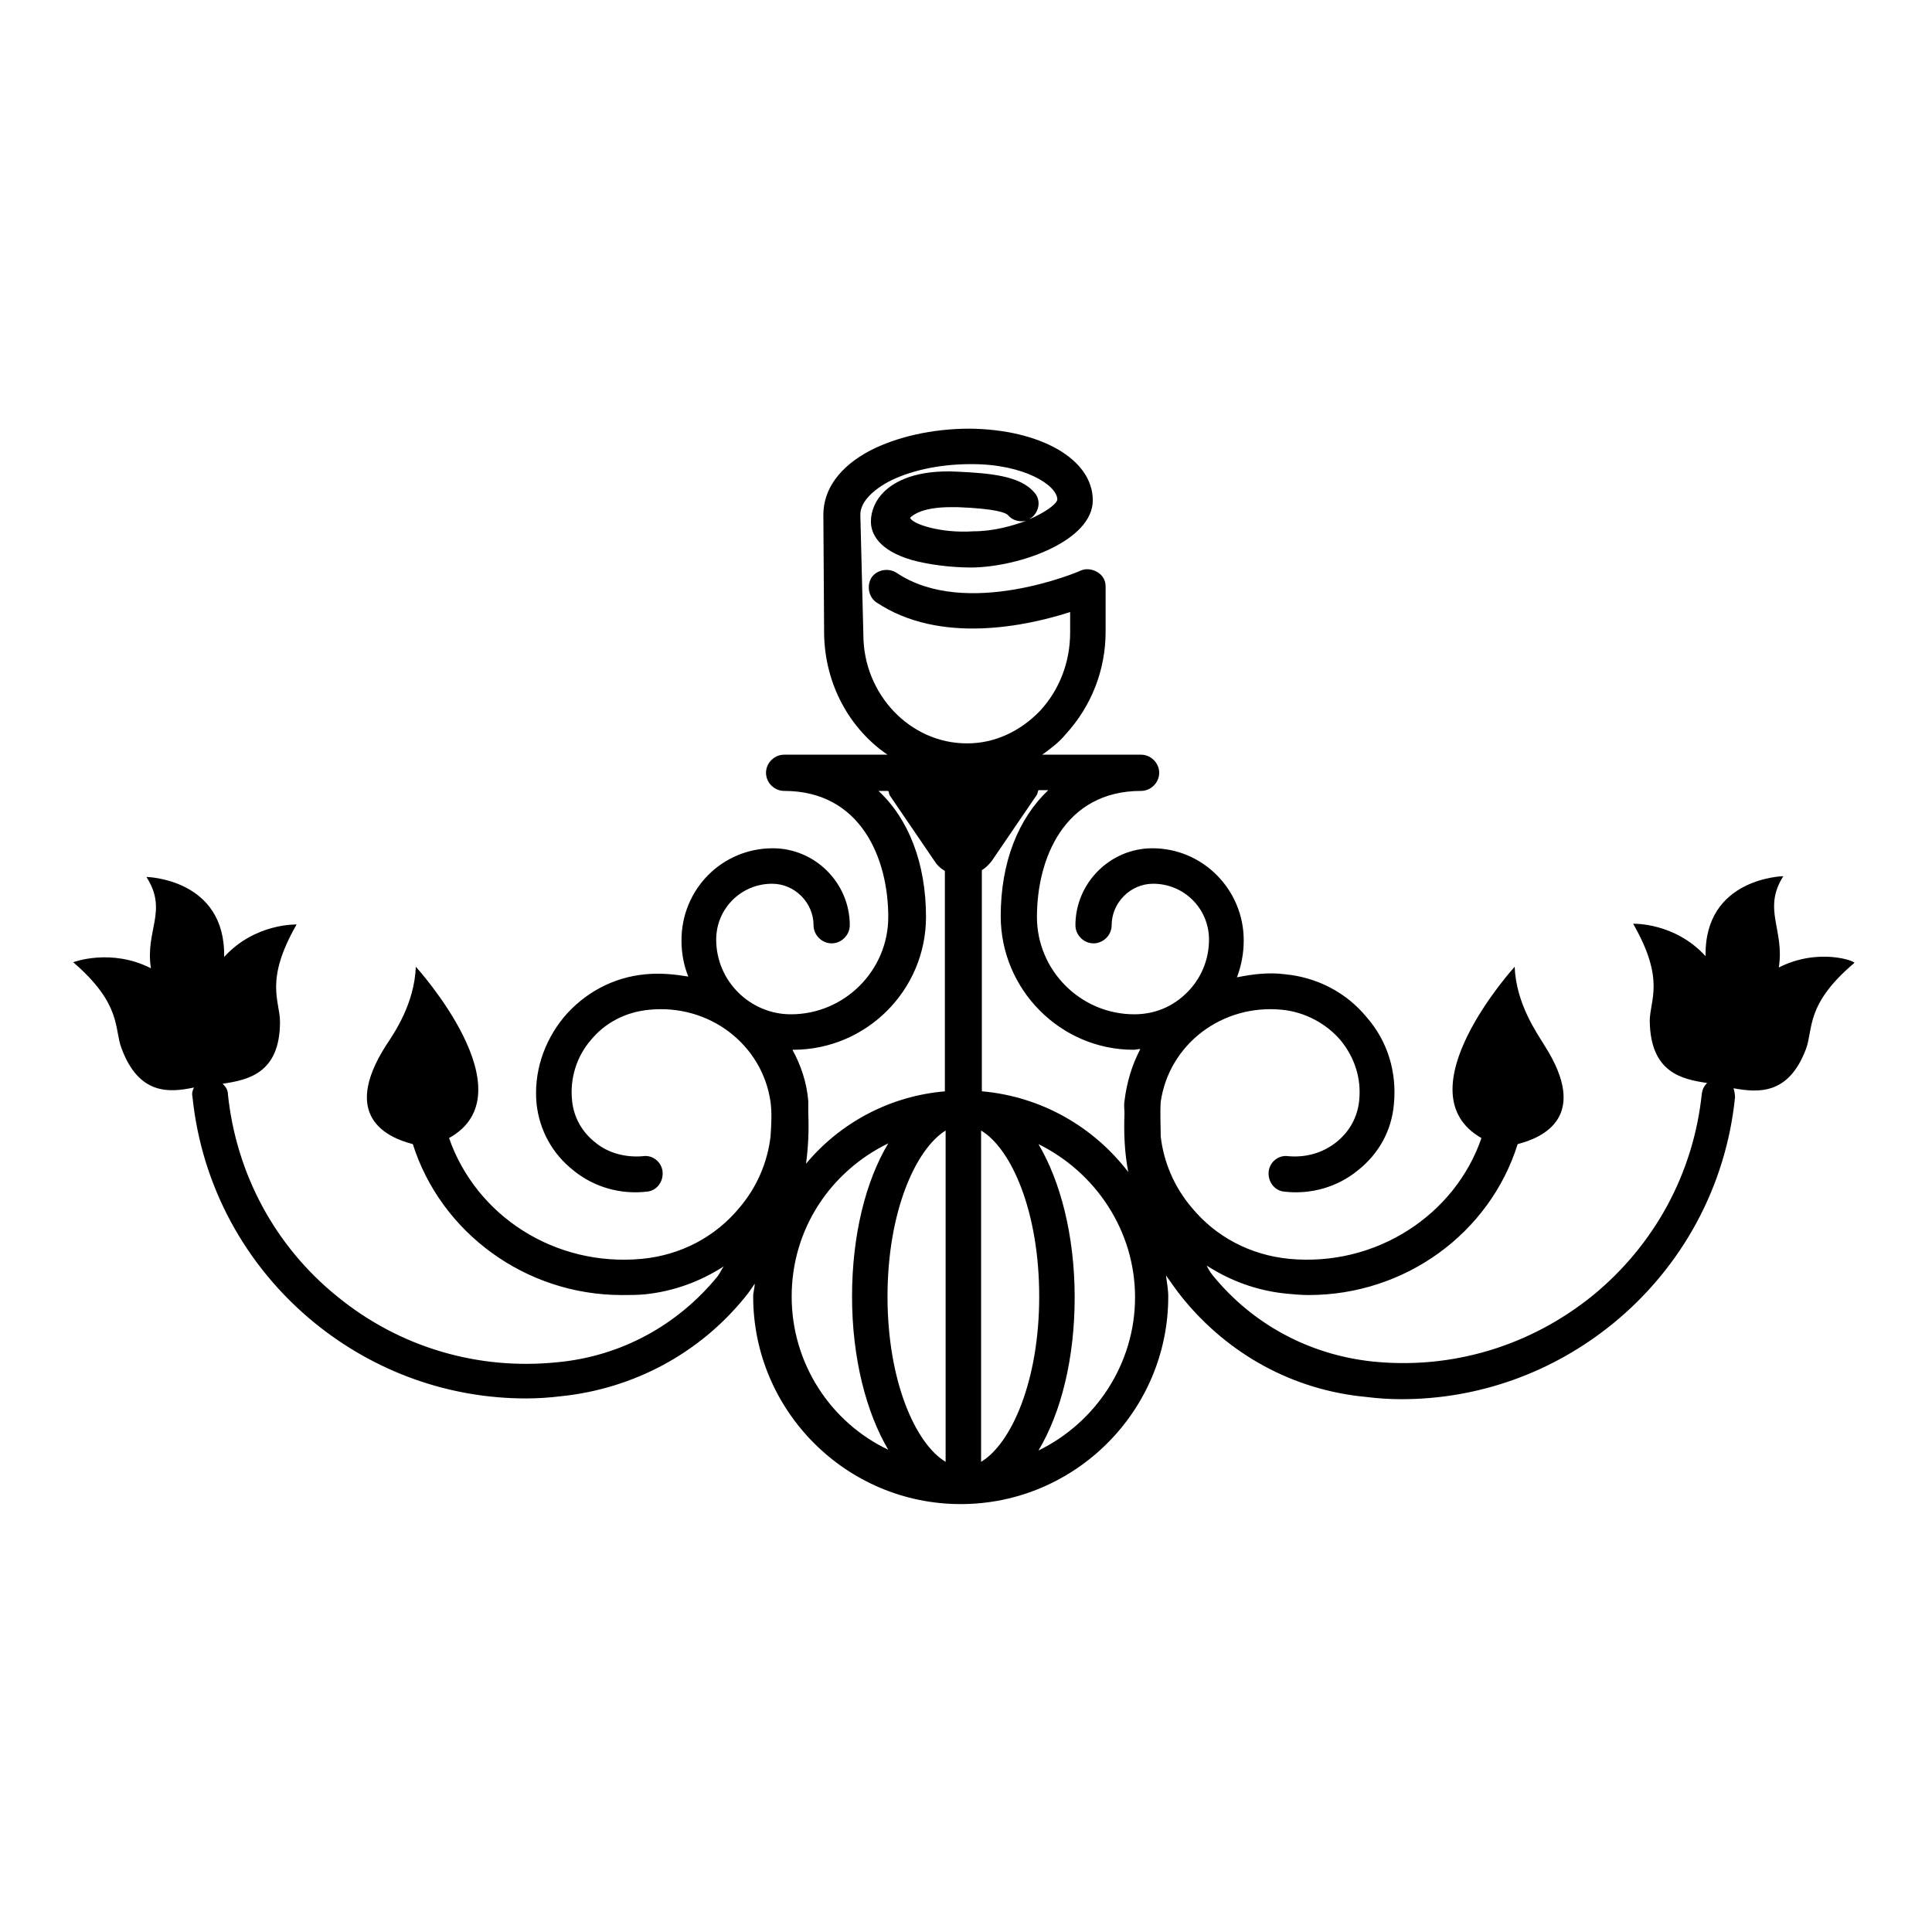
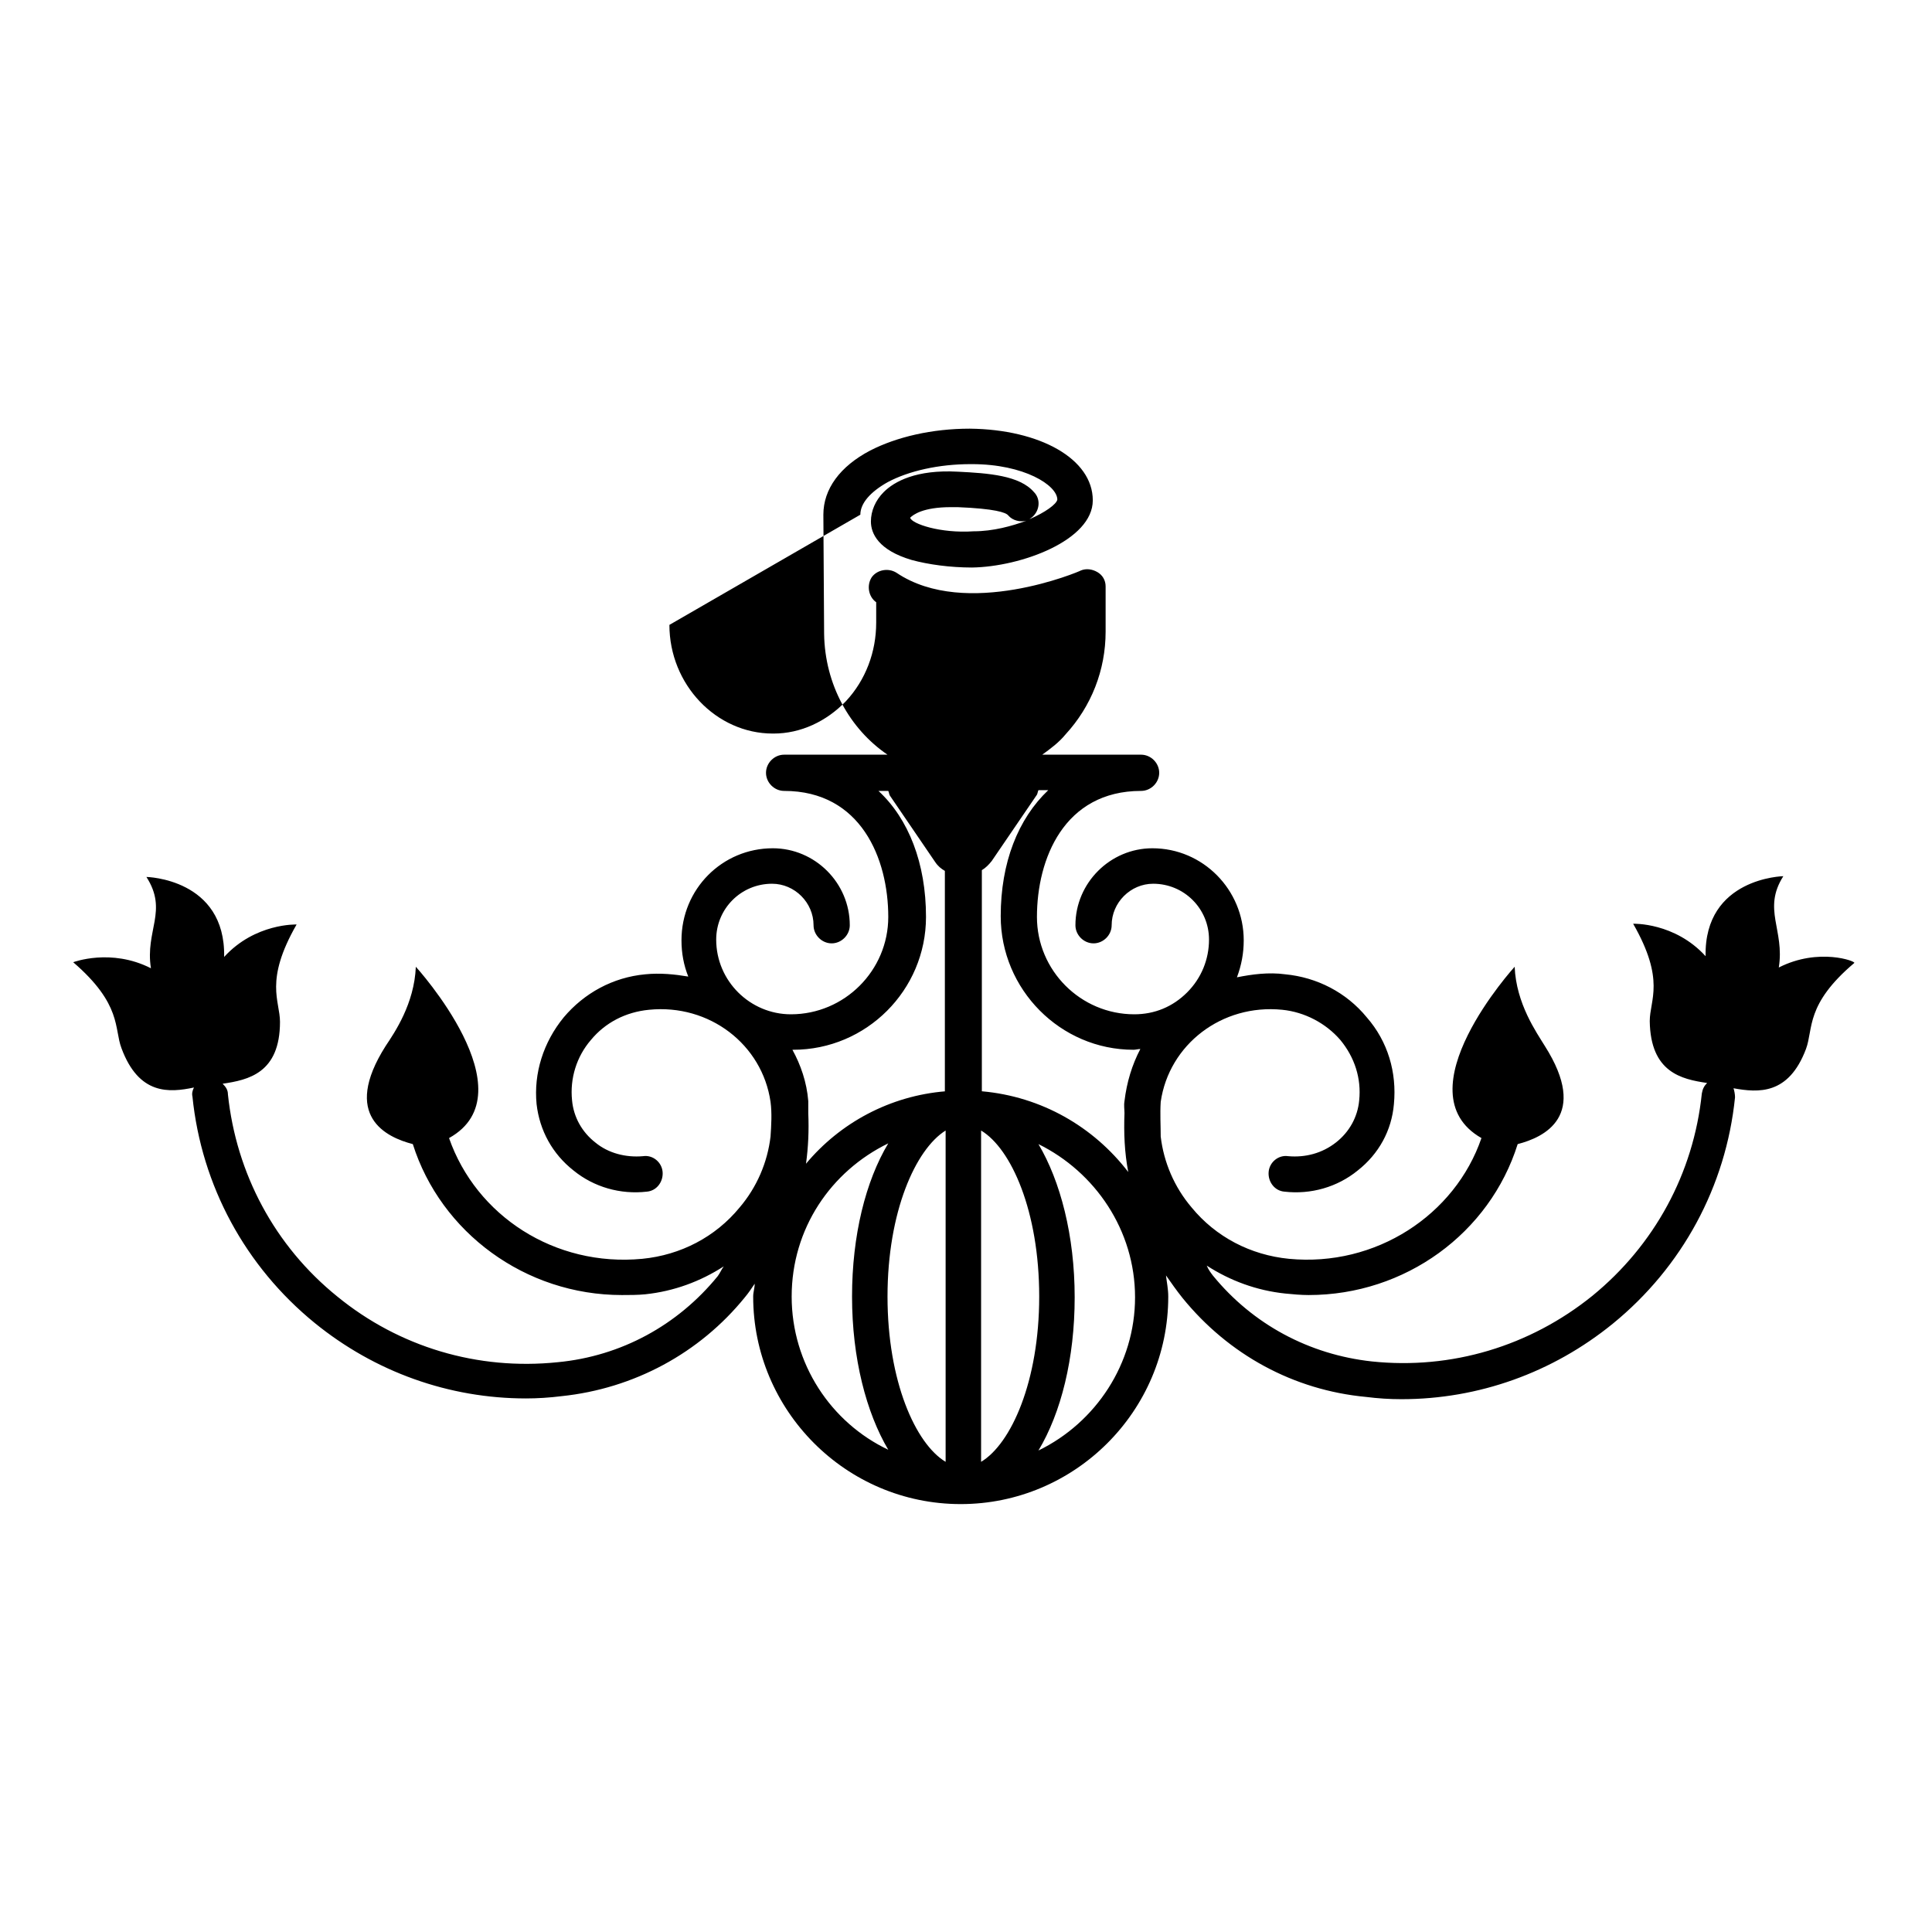
<svg xmlns="http://www.w3.org/2000/svg" version="1.1" x="0px" y="0px" viewBox="0 0 256 256" enable-background="new 0 0 256 256" xml:space="preserve">
  <g>
    <g>
      <g>
        <g>
-           <path fill="#000000" d="M235.7,128.2c0.8-5-2.2-7.7,0.6-12.1c0,0-10.5,0.2-10.3,10.6c-4.1-4.5-9.6-4.3-9.6-4.3c4.3,7.5,2.2,10.1,2.2,12.9c0.1,6.8,4.2,7.7,7.6,8.2c-0.4,0.4-0.6,0.8-0.7,1.4c-1.1,10.6-6.3,20.1-14.5,26.8c-8.3,6.7-18.7,9.8-29.2,8.7c-8.3-0.9-15.8-4.9-21.1-11.4c-0.3-0.4-0.6-0.8-0.8-1.3c3.1,2,6.6,3.3,10.4,3.7c1,0.1,2.1,0.2,3.1,0.2c12.8,0,24-8.2,27.7-20c3.5-0.9,9.5-3.7,3.6-13c-1.1-1.8-3.8-5.6-4-10.5c0,0-15.1,16.6-4.4,22.7c-3.5,10.2-14,17.1-25.5,16c-5.1-0.5-9.7-2.9-12.9-6.8c-2.3-2.7-3.7-6-4.1-9.4c0-1.5-0.1-3,0-4.6v0c1.1-7.6,8.1-13,16.1-12.2c3,0.3,5.8,1.8,7.7,4c1.9,2.3,2.8,5.1,2.5,8c-0.2,2.2-1.3,4.2-3.1,5.6c-1.8,1.4-4,2-6.3,1.8c-1.3-0.2-2.5,0.8-2.6,2.1c-0.1,1.3,0.8,2.5,2.1,2.6c3.5,0.4,7-0.6,9.7-2.8c2.8-2.2,4.5-5.3,4.8-8.8c0.4-4.2-0.8-8.3-3.6-11.5c-2.7-3.3-6.6-5.3-10.8-5.7c-2.2-0.3-4.4,0-6.4,0.4c0.6-1.6,0.9-3.2,0.9-4.9c0-6.7-5.4-12.2-12.1-12.2c-5.6,0-10.2,4.6-10.2,10.2c0,1.3,1.1,2.4,2.4,2.4c1.3,0,2.4-1.1,2.4-2.4c0-3,2.5-5.5,5.5-5.5c4.1,0,7.4,3.3,7.4,7.4c0,2.6-1,5.1-2.9,7c-1.9,1.9-4.3,2.9-7,2.9c-7.1,0-12.9-5.8-12.9-12.9c0-7.7,3.6-16.7,13.8-16.7c1.3,0,2.4-1.1,2.4-2.4s-1.1-2.4-2.4-2.4h-13.1c1.1-0.8,2.2-1.6,3.1-2.7c3.4-3.7,5.3-8.5,5.3-13.6l0-6c0-0.8-0.4-1.5-1.1-1.9c-0.7-0.4-1.5-0.5-2.2-0.2c-0.1,0.1-15.2,6.5-24.4,0.3c-1.1-0.7-2.6-0.4-3.3,0.6c-0.7,1.1-0.4,2.6,0.6,3.3c8.5,5.7,20.1,3.1,25.7,1.3l0,2.7c0,3.9-1.4,7.6-4,10.4c-2.6,2.7-6,4.3-9.6,4.3c0,0-0.1,0-0.1,0c-7.5,0-13.7-6.5-13.7-14.4L114,68.2c0-1.5,1.3-3,3.6-4.3c2.8-1.5,6.8-2.4,11-2.4c0.1,0,0.1,0,0.2,0c6.9,0,11.3,2.8,11.3,4.7c-0.1,0.6-1.6,1.7-3.7,2.6c0.1-0.1,0.3-0.2,0.4-0.3c1-0.9,1.1-2.4,0.2-3.3c-1.9-2.2-6-2.5-10.1-2.7c-5.5-0.3-8.4,1.3-9.8,2.7c-1.1,1.1-1.7,2.5-1.7,3.9c0,1.6,1,3.8,5.4,5.1c2.2,0.6,5.1,1,8,1c6.5-0.1,16-3.6,16-8.9c0-5.5-7-9.4-16.3-9.5c-5,0-9.7,1.1-13.2,2.9c-4,2.1-6.2,5.1-6.2,8.5l0.1,15.8c0.1,6.7,3.4,12.6,8.4,16h-13.7c-1.3,0-2.4,1.1-2.4,2.4c0,1.3,1.1,2.4,2.4,2.4c10.2,0,13.8,9,13.8,16.7c0,7.1-5.8,12.9-12.9,12.9c-5.4,0-9.9-4.4-9.9-9.9c0-4.1,3.3-7.4,7.4-7.4c3,0,5.5,2.5,5.5,5.5c0,1.3,1.1,2.4,2.4,2.4s2.4-1.1,2.4-2.4c0-5.6-4.6-10.2-10.2-10.2c-6.7,0-12.1,5.4-12.1,12.2c0,1.7,0.3,3.3,0.9,4.8c-1.8-0.3-3.7-0.5-5.7-0.3c-4.3,0.4-8.1,2.5-10.8,5.7c-2.7,3.3-4,7.4-3.6,11.5c0.4,3.5,2.1,6.6,4.9,8.8c2.7,2.2,6.2,3.2,9.7,2.8c1.3-0.1,2.2-1.3,2.1-2.6c-0.1-1.3-1.3-2.3-2.6-2.1c-2.3,0.2-4.6-0.4-6.3-1.8c-1.8-1.4-2.9-3.4-3.1-5.6c-0.3-2.9,0.6-5.8,2.5-8c1.9-2.3,4.6-3.7,7.7-4c8-0.8,15,4.6,16.1,12.2v0c0.2,1.5,0.1,3.1,0,4.6c-0.4,3.4-1.8,6.7-4.1,9.4c-3.2,3.9-7.8,6.3-12.9,6.8c-11.6,1.1-22-5.7-25.6-16c10.8-6-4.4-22.7-4.4-22.7c-0.2,4.9-2.8,8.7-4,10.5c-5.9,9.3,0.1,12.1,3.6,13c3.7,11.7,14.9,20,27.7,20c1,0,2.1,0,3.1-0.1c3.8-0.4,7.3-1.7,10.4-3.7c-0.3,0.4-0.5,0.9-0.8,1.3c-5.3,6.5-12.8,10.6-21.2,11.4c-10.6,1.1-21-2-29.2-8.7c-8.3-6.7-13.4-16.3-14.5-26.8c0-0.6-0.3-1-0.7-1.4c3.4-0.5,7.6-1.4,7.6-8.2c0-2.8-2.1-5.4,2.2-12.9c0,0-5.5-0.2-9.6,4.3c0.2-10.4-10.3-10.6-10.3-10.6c2.9,4.5-0.2,7.1,0.6,12.1c-5.3-2.7-10.3-0.8-10.3-0.8c6.5,5.6,5.4,8.8,6.4,11.4c2.3,6.2,6.3,5.9,9.6,5.2c-0.2,0.4-0.3,0.8-0.2,1.2c1.2,11.8,7,22.5,16.2,30c8,6.5,17.8,10,28,10c1.5,0,3.1-0.1,4.7-0.3c9.6-1,18.3-5.7,24.3-13.1c0.5-0.6,0.9-1.2,1.3-1.8c0,0.6-0.2,1.1-0.2,1.7c0,15.1,12.3,27.5,27.5,27.5c15.1,0,27.5-12.3,27.5-27.5c0-1-0.2-1.9-0.3-2.8c0.7,1,1.4,2,2.2,3c6.1,7.5,14.7,12.2,24.3,13.1c1.6,0.2,3.1,0.3,4.7,0.3c10.2,0,20-3.5,28-10c9.2-7.5,15-18.2,16.2-30c0-0.4-0.1-0.9-0.2-1.2c3.3,0.6,7.3,0.9,9.6-5.2c1-2.7-0.1-5.9,6.4-11.4C246,127.4,241,125.5,235.7,128.2z M129,70.4c-4.4,0.3-8.2-1-8.4-1.8c0.4-0.4,1.7-1.4,5.4-1.4c0.3,0,0.6,0,0.9,0c4.9,0.2,6.4,0.7,6.7,1.1c0.6,0.7,1.6,0.9,2.4,0.7C134.1,69.7,131.6,70.4,129,70.4z M104.9,171.8c0-9,5.2-16.6,12.8-20.3c-3,5-4.8,12.2-4.8,20.3c0,8.2,1.9,15.4,4.8,20.3C110.1,188.5,104.9,180.7,104.9,171.8z M125.3,193.7c-4-2.4-7.7-10.7-7.7-21.9c0-11.2,3.7-19.5,7.7-22V193.7z M125.3,144.6c-7.4,0.6-14,4.2-18.5,9.6c0.3-2.2,0.4-4.4,0.3-6.7c0-0.6,0-1.1,0-1.6c-0.2-2.5-1-4.8-2.1-6.8c0,0,0.1,0,0.1,0c9.7,0,17.6-7.9,17.6-17.6c0-7.1-2.3-13-6.3-16.7h1.3c0.1,0.2,0.1,0.4,0.2,0.6l6,8.8c0.4,0.6,0.8,0.9,1.3,1.2V144.6L125.3,144.6z M130,193.7v-43.9c4,2.4,7.7,10.7,7.7,22C137.7,183,134,191.3,130,193.7z M137.6,192.2c3-5,4.8-12.2,4.8-20.3c0-8.2-1.9-15.4-4.8-20.3c7.5,3.7,12.8,11.4,12.8,20.3C150.4,180.7,145.2,188.5,137.6,192.2z M149,145.9c-0.1,0.6,0,1.1,0,1.6c-0.1,2.6,0,5.2,0.5,7.8c-4.6-6-11.5-10-19.4-10.7v-29.3c0.5-0.3,0.9-0.7,1.3-1.2l6-8.8c0.1-0.2,0.1-0.4,0.2-0.6h1.3c-4,3.8-6.3,9.6-6.3,16.7c0,9.7,7.9,17.7,17.6,17.7c0.3,0,0.6-0.1,0.9-0.1C150,141.1,149.3,143.4,149,145.9z" />
+           <path fill="#000000" d="M235.7,128.2c0.8-5-2.2-7.7,0.6-12.1c0,0-10.5,0.2-10.3,10.6c-4.1-4.5-9.6-4.3-9.6-4.3c4.3,7.5,2.2,10.1,2.2,12.9c0.1,6.8,4.2,7.7,7.6,8.2c-0.4,0.4-0.6,0.8-0.7,1.4c-1.1,10.6-6.3,20.1-14.5,26.8c-8.3,6.7-18.7,9.8-29.2,8.7c-8.3-0.9-15.8-4.9-21.1-11.4c-0.3-0.4-0.6-0.8-0.8-1.3c3.1,2,6.6,3.3,10.4,3.7c1,0.1,2.1,0.2,3.1,0.2c12.8,0,24-8.2,27.7-20c3.5-0.9,9.5-3.7,3.6-13c-1.1-1.8-3.8-5.6-4-10.5c0,0-15.1,16.6-4.4,22.7c-3.5,10.2-14,17.1-25.5,16c-5.1-0.5-9.7-2.9-12.9-6.8c-2.3-2.7-3.7-6-4.1-9.4c0-1.5-0.1-3,0-4.6v0c1.1-7.6,8.1-13,16.1-12.2c3,0.3,5.8,1.8,7.7,4c1.9,2.3,2.8,5.1,2.5,8c-0.2,2.2-1.3,4.2-3.1,5.6c-1.8,1.4-4,2-6.3,1.8c-1.3-0.2-2.5,0.8-2.6,2.1c-0.1,1.3,0.8,2.5,2.1,2.6c3.5,0.4,7-0.6,9.7-2.8c2.8-2.2,4.5-5.3,4.8-8.8c0.4-4.2-0.8-8.3-3.6-11.5c-2.7-3.3-6.6-5.3-10.8-5.7c-2.2-0.3-4.4,0-6.4,0.4c0.6-1.6,0.9-3.2,0.9-4.9c0-6.7-5.4-12.2-12.1-12.2c-5.6,0-10.2,4.6-10.2,10.2c0,1.3,1.1,2.4,2.4,2.4c1.3,0,2.4-1.1,2.4-2.4c0-3,2.5-5.5,5.5-5.5c4.1,0,7.4,3.3,7.4,7.4c0,2.6-1,5.1-2.9,7c-1.9,1.9-4.3,2.9-7,2.9c-7.1,0-12.9-5.8-12.9-12.9c0-7.7,3.6-16.7,13.8-16.7c1.3,0,2.4-1.1,2.4-2.4s-1.1-2.4-2.4-2.4h-13.1c1.1-0.8,2.2-1.6,3.1-2.7c3.4-3.7,5.3-8.5,5.3-13.6l0-6c0-0.8-0.4-1.5-1.1-1.9c-0.7-0.4-1.5-0.5-2.2-0.2c-0.1,0.1-15.2,6.5-24.4,0.3c-1.1-0.7-2.6-0.4-3.3,0.6c-0.7,1.1-0.4,2.6,0.6,3.3l0,2.7c0,3.9-1.4,7.6-4,10.4c-2.6,2.7-6,4.3-9.6,4.3c0,0-0.1,0-0.1,0c-7.5,0-13.7-6.5-13.7-14.4L114,68.2c0-1.5,1.3-3,3.6-4.3c2.8-1.5,6.8-2.4,11-2.4c0.1,0,0.1,0,0.2,0c6.9,0,11.3,2.8,11.3,4.7c-0.1,0.6-1.6,1.7-3.7,2.6c0.1-0.1,0.3-0.2,0.4-0.3c1-0.9,1.1-2.4,0.2-3.3c-1.9-2.2-6-2.5-10.1-2.7c-5.5-0.3-8.4,1.3-9.8,2.7c-1.1,1.1-1.7,2.5-1.7,3.9c0,1.6,1,3.8,5.4,5.1c2.2,0.6,5.1,1,8,1c6.5-0.1,16-3.6,16-8.9c0-5.5-7-9.4-16.3-9.5c-5,0-9.7,1.1-13.2,2.9c-4,2.1-6.2,5.1-6.2,8.5l0.1,15.8c0.1,6.7,3.4,12.6,8.4,16h-13.7c-1.3,0-2.4,1.1-2.4,2.4c0,1.3,1.1,2.4,2.4,2.4c10.2,0,13.8,9,13.8,16.7c0,7.1-5.8,12.9-12.9,12.9c-5.4,0-9.9-4.4-9.9-9.9c0-4.1,3.3-7.4,7.4-7.4c3,0,5.5,2.5,5.5,5.5c0,1.3,1.1,2.4,2.4,2.4s2.4-1.1,2.4-2.4c0-5.6-4.6-10.2-10.2-10.2c-6.7,0-12.1,5.4-12.1,12.2c0,1.7,0.3,3.3,0.9,4.8c-1.8-0.3-3.7-0.5-5.7-0.3c-4.3,0.4-8.1,2.5-10.8,5.7c-2.7,3.3-4,7.4-3.6,11.5c0.4,3.5,2.1,6.6,4.9,8.8c2.7,2.2,6.2,3.2,9.7,2.8c1.3-0.1,2.2-1.3,2.1-2.6c-0.1-1.3-1.3-2.3-2.6-2.1c-2.3,0.2-4.6-0.4-6.3-1.8c-1.8-1.4-2.9-3.4-3.1-5.6c-0.3-2.9,0.6-5.8,2.5-8c1.9-2.3,4.6-3.7,7.7-4c8-0.8,15,4.6,16.1,12.2v0c0.2,1.5,0.1,3.1,0,4.6c-0.4,3.4-1.8,6.7-4.1,9.4c-3.2,3.9-7.8,6.3-12.9,6.8c-11.6,1.1-22-5.7-25.6-16c10.8-6-4.4-22.7-4.4-22.7c-0.2,4.9-2.8,8.7-4,10.5c-5.9,9.3,0.1,12.1,3.6,13c3.7,11.7,14.9,20,27.7,20c1,0,2.1,0,3.1-0.1c3.8-0.4,7.3-1.7,10.4-3.7c-0.3,0.4-0.5,0.9-0.8,1.3c-5.3,6.5-12.8,10.6-21.2,11.4c-10.6,1.1-21-2-29.2-8.7c-8.3-6.7-13.4-16.3-14.5-26.8c0-0.6-0.3-1-0.7-1.4c3.4-0.5,7.6-1.4,7.6-8.2c0-2.8-2.1-5.4,2.2-12.9c0,0-5.5-0.2-9.6,4.3c0.2-10.4-10.3-10.6-10.3-10.6c2.9,4.5-0.2,7.1,0.6,12.1c-5.3-2.7-10.3-0.8-10.3-0.8c6.5,5.6,5.4,8.8,6.4,11.4c2.3,6.2,6.3,5.9,9.6,5.2c-0.2,0.4-0.3,0.8-0.2,1.2c1.2,11.8,7,22.5,16.2,30c8,6.5,17.8,10,28,10c1.5,0,3.1-0.1,4.7-0.3c9.6-1,18.3-5.7,24.3-13.1c0.5-0.6,0.9-1.2,1.3-1.8c0,0.6-0.2,1.1-0.2,1.7c0,15.1,12.3,27.5,27.5,27.5c15.1,0,27.5-12.3,27.5-27.5c0-1-0.2-1.9-0.3-2.8c0.7,1,1.4,2,2.2,3c6.1,7.5,14.7,12.2,24.3,13.1c1.6,0.2,3.1,0.3,4.7,0.3c10.2,0,20-3.5,28-10c9.2-7.5,15-18.2,16.2-30c0-0.4-0.1-0.9-0.2-1.2c3.3,0.6,7.3,0.9,9.6-5.2c1-2.7-0.1-5.9,6.4-11.4C246,127.4,241,125.5,235.7,128.2z M129,70.4c-4.4,0.3-8.2-1-8.4-1.8c0.4-0.4,1.7-1.4,5.4-1.4c0.3,0,0.6,0,0.9,0c4.9,0.2,6.4,0.7,6.7,1.1c0.6,0.7,1.6,0.9,2.4,0.7C134.1,69.7,131.6,70.4,129,70.4z M104.9,171.8c0-9,5.2-16.6,12.8-20.3c-3,5-4.8,12.2-4.8,20.3c0,8.2,1.9,15.4,4.8,20.3C110.1,188.5,104.9,180.7,104.9,171.8z M125.3,193.7c-4-2.4-7.7-10.7-7.7-21.9c0-11.2,3.7-19.5,7.7-22V193.7z M125.3,144.6c-7.4,0.6-14,4.2-18.5,9.6c0.3-2.2,0.4-4.4,0.3-6.7c0-0.6,0-1.1,0-1.6c-0.2-2.5-1-4.8-2.1-6.8c0,0,0.1,0,0.1,0c9.7,0,17.6-7.9,17.6-17.6c0-7.1-2.3-13-6.3-16.7h1.3c0.1,0.2,0.1,0.4,0.2,0.6l6,8.8c0.4,0.6,0.8,0.9,1.3,1.2V144.6L125.3,144.6z M130,193.7v-43.9c4,2.4,7.7,10.7,7.7,22C137.7,183,134,191.3,130,193.7z M137.6,192.2c3-5,4.8-12.2,4.8-20.3c0-8.2-1.9-15.4-4.8-20.3c7.5,3.7,12.8,11.4,12.8,20.3C150.4,180.7,145.2,188.5,137.6,192.2z M149,145.9c-0.1,0.6,0,1.1,0,1.6c-0.1,2.6,0,5.2,0.5,7.8c-4.6-6-11.5-10-19.4-10.7v-29.3c0.5-0.3,0.9-0.7,1.3-1.2l6-8.8c0.1-0.2,0.1-0.4,0.2-0.6h1.3c-4,3.8-6.3,9.6-6.3,16.7c0,9.7,7.9,17.7,17.6,17.7c0.3,0,0.6-0.1,0.9-0.1C150,141.1,149.3,143.4,149,145.9z" />
        </g>
      </g>
      <g />
      <g />
      <g />
      <g />
      <g />
      <g />
      <g />
      <g />
      <g />
      <g />
      <g />
      <g />
      <g />
      <g />
      <g />
    </g>
  </g>
</svg>